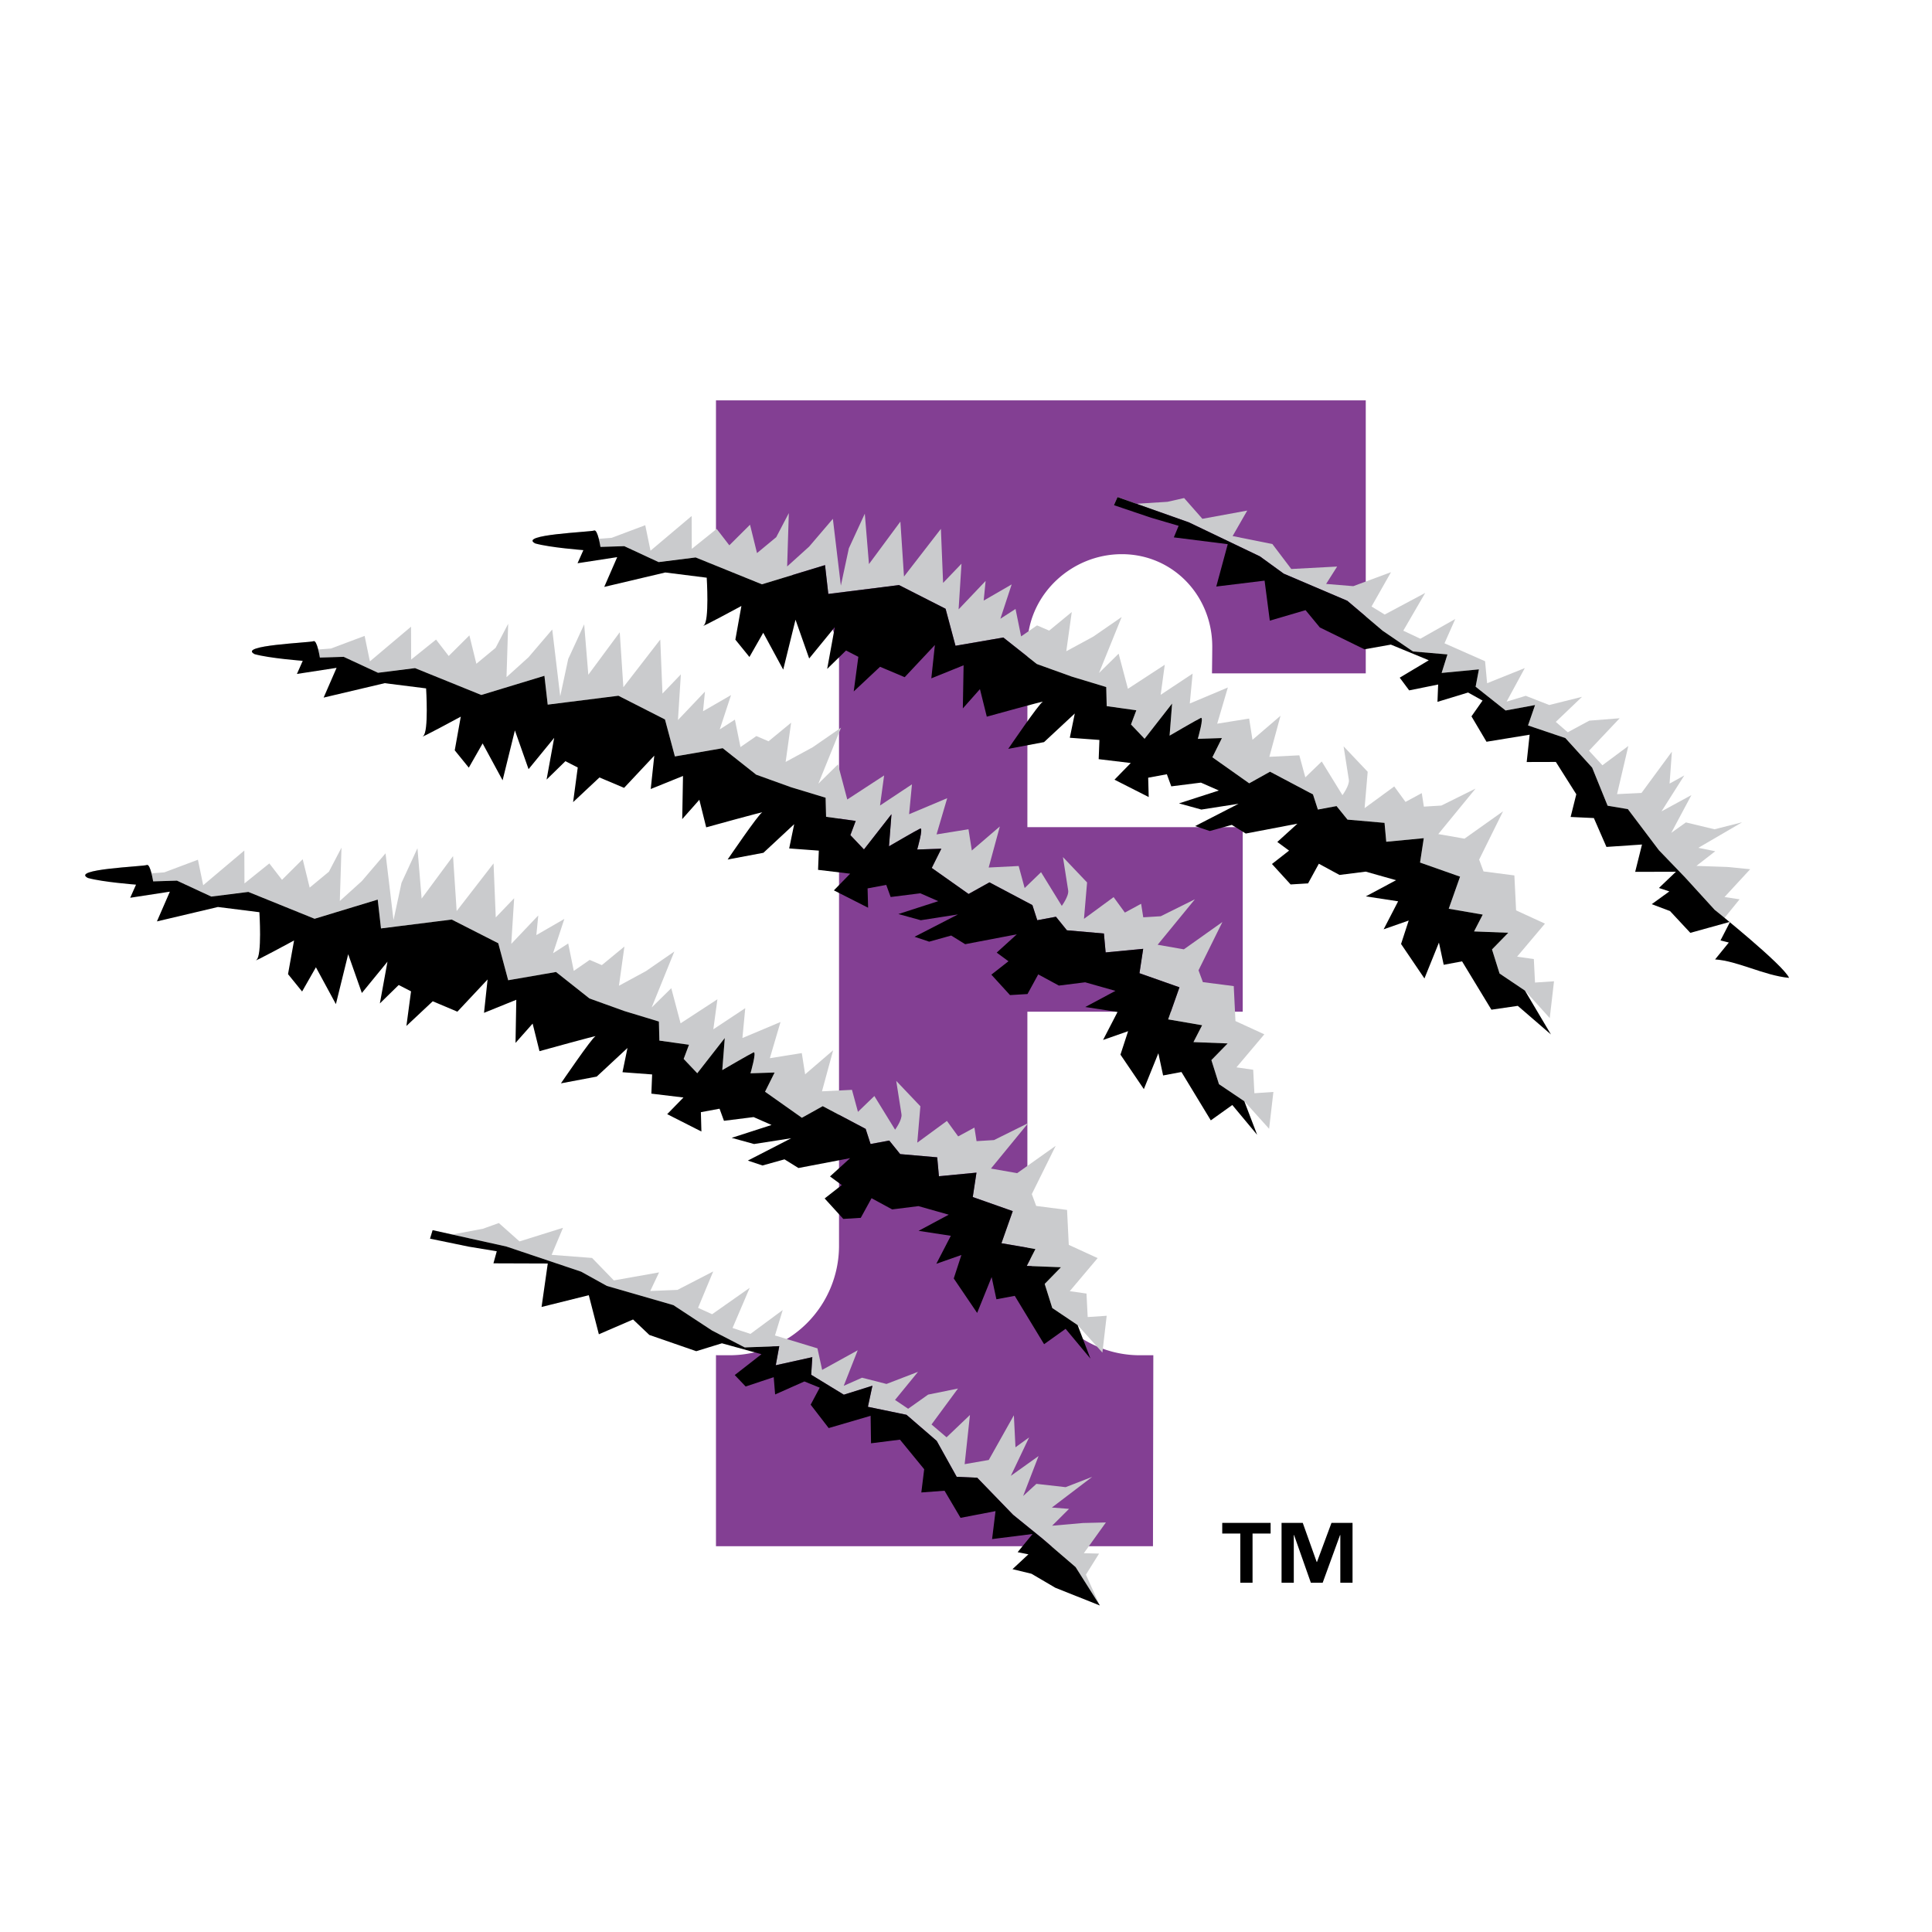
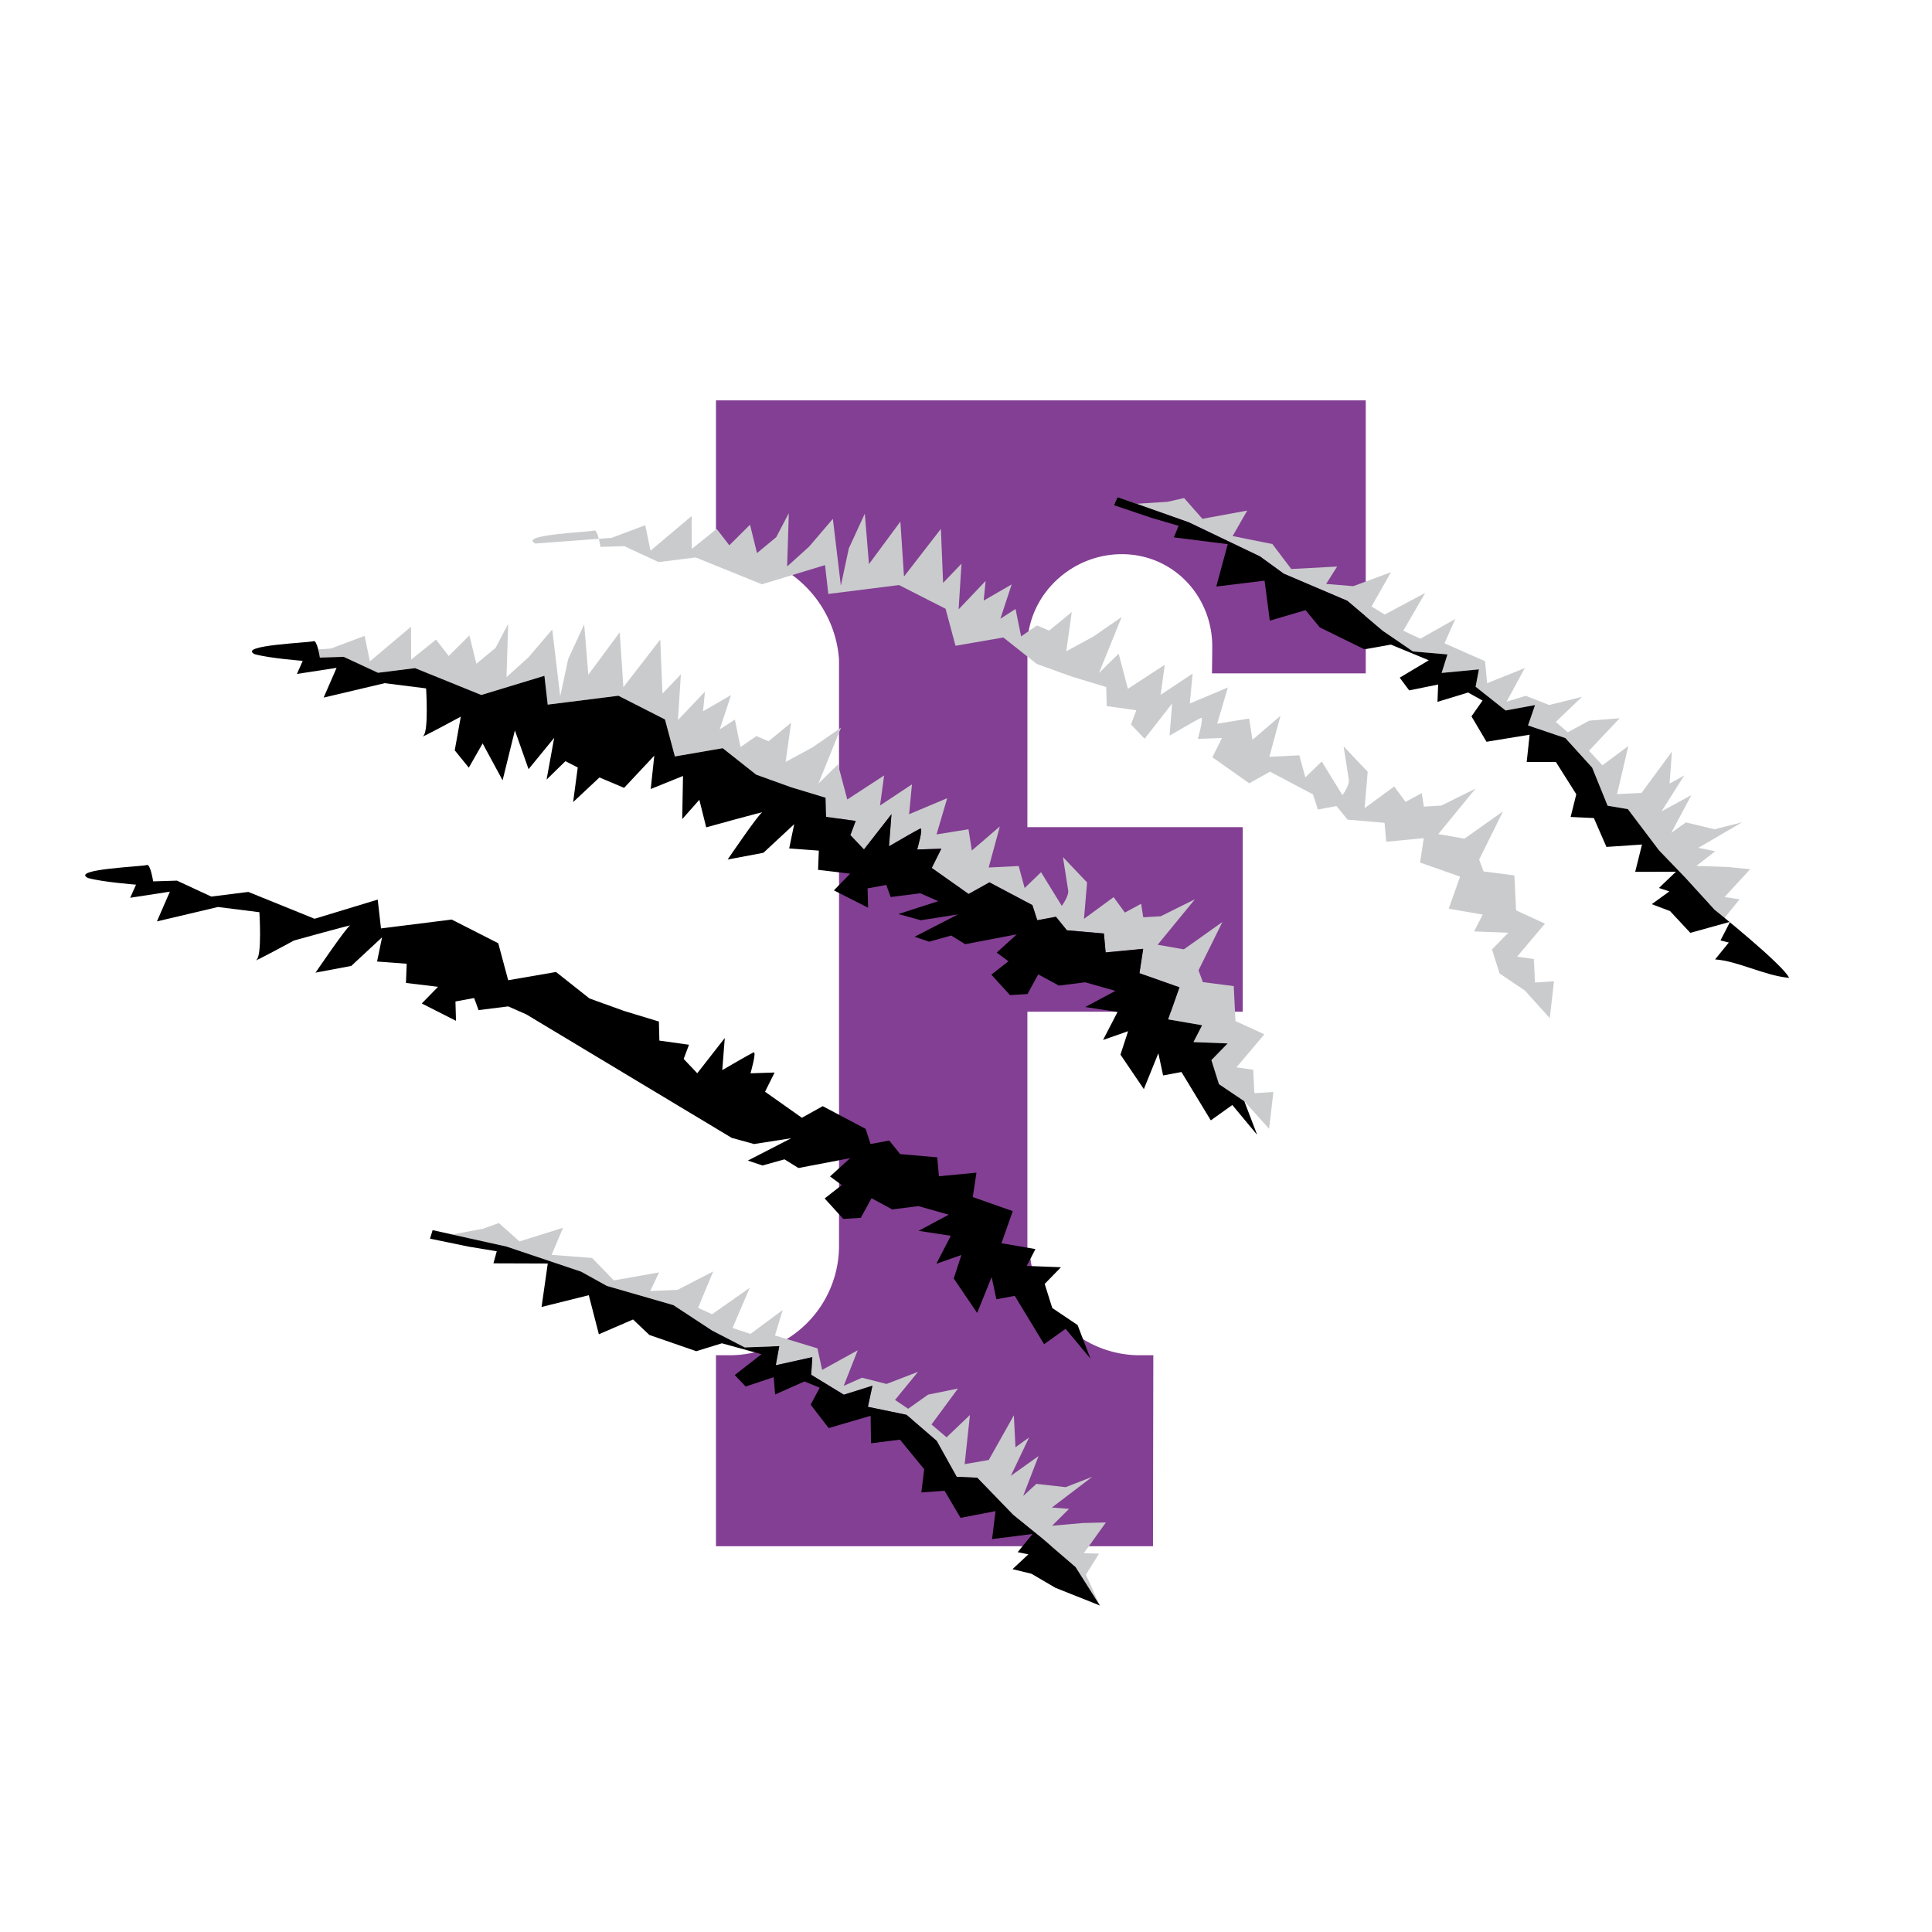
<svg xmlns="http://www.w3.org/2000/svg" width="2500" height="2500" viewBox="0 0 192.756 192.756">
  <g fill-rule="evenodd" clip-rule="evenodd">
    <path fill="#fff" d="M0 0h192.756v192.756H0V0z" />
    <path d="M105.717 125.574c1.701 4.238 4.713 6.426 8.01 6.426h4.559l-.047 25.477h-50.02v-23.77l1.919-.922.956-.465.304-.152c.513-.264.54.75.54.75l.001-.918h.801a7.71 7.71 0 0 0 7.755-7.684V65.92c-.339-4.138-3.78-7.425-7.807-7.425l-4.469.026V36.73h71.255v33.666h-21.816s.076-5.187.076-5.88c0-3.41-2.58-6.012-5.812-6.012-3.311 0-6.061 2.626-6.205 5.731v15.077h21.482v24.841h-21.482v21.421z" fill="#fff" />
    <path d="M83.708 65.8c-.4-5.771-5.184-10.518-11.029-10.518-.328 0-1.246.007-1.246.007V39.944h64.829v27.238H120.92s.027-1.963.027-2.667c0-5.095-3.93-9.225-9.025-9.225-4.969 0-9.221 3.93-9.416 8.852l-.004 18.383h21.484v18.413h-21.484v23.787l.229.186c.438 5.691 5.193 10.303 10.996 10.303h1.34l-.035 19.051h-43.6v-19.061c0 .01.886.01 1.307.01a10.928 10.928 0 0 0 10.97-10.871V65.8h-.001z" fill="#833f93" />
    <path d="M33.026 64.703l3.352-1.26.526 2.544 4.104-3.462.014 3.282 2.483-1.995 1.263 1.637 2.063-2.055.697 2.831 1.918-1.588 1.256-2.402-.167 5.325 2.2-1.989 2.362-2.766.797 6.663.797-3.72 1.593-3.455.414 5.027 3.135-4.239.36 5.483 3.682-4.756.22 5.389 1.835-1.914-.289 4.555 2.695-2.837-.193 1.961 2.794-1.614-1.127 3.425 1.512-.976.556 2.737 1.586-1.097 1.213.521 2.254-1.854-.547 3.914 2.693-1.46 2.833-1.956-2.262 5.588 1.958-1.929.928 3.504 3.676-2.398-.408 2.998 3.186-2.112-.285 2.982 3.802-1.6-1.065 3.614 3.187-.513.333 2.12 2.795-2.4-1.113 4.097 2.992-.151.596 2.198 1.637-1.581 2.068 3.361s.725-.989.639-1.539c-.088-.55-.523-3.331-.523-3.331l2.408 2.533-.309 3.63 2.957-2.167 1.123 1.542 1.621-.877.213 1.349 1.742-.106 3.41-1.691-3.717 4.536 2.617.457 3.844-2.727-2.383 4.818.436 1.18 3.08.398.17 3.486 2.881 1.324-2.781 3.295 1.67.24.119 2.342 1.896-.127-.428 3.674-2.475-2.748-2.529-1.703-.756-2.402 1.623-1.662-3.414-.133.867-1.682-3.391-.584 1.129-3.201-3.99-1.406.371-2.433-3.746.358-.172-1.886-3.693-.322-1.092-1.351-1.863.347-.488-1.51-4.285-2.268-2.08 1.159-3.676-2.598.955-1.916-2.408.078s.652-2.243.3-2.087c-.353.157-3.114 1.767-3.114 1.767l.249-3.203-2.745 3.516-1.356-1.43.531-1.414-2.955-.414-.048-1.902-3.465-1.053-3.463-1.249-3.338-2.64-4.771.823-.989-3.691-4.645-2.365-7.055.886-.328-2.877-6.297 1.914-6.611-2.679-3.696.464-3.423-1.59-2.376.073s-.282-1.789-.634-1.632c-.353.156-7.666.401-5.859 1.297l7.607-.567z" fill="#cacbcd" />
    <path d="M25.418 65.269c1.447.408 4.786.663 4.786.663l-.58 1.308 3.957-.609-1.292 2.968 6.089-1.438 4.134.52s.274 4.343-.29 4.75c-.563.407 3.75-1.931 3.75-1.931l-.602 3.36 1.403 1.731 1.379-2.418 1.993 3.678 1.227-4.98 1.363 3.869 2.556-3.126-.759 4.165 1.88-1.836 1.23.631-.462 3.454 2.628-2.462 2.458 1.039 3.013-3.214-.356 3.329 3.22-1.302-.077 4.304 1.708-1.927.684 2.749s5.931-1.642 5.579-1.486c-.353.157-3.44 4.697-3.44 4.697l3.57-.672 3.07-2.855-.5 2.42 2.957.219-.075 1.917 3.202.384-1.623 1.663 3.414 1.733-.053-1.93 1.863-.347.441 1.208 2.958-.372 1.79.786-3.978 1.284 2.234.618 3.711-.578-4.332 2.227 1.459.49 2.198-.613 1.392.864 5.155-.984-2.008 1.824 1.174.863-1.707 1.337 1.861 2.039 1.744-.105 1.072-1.961 2.061 1.117 2.619-.328 3.025.855-3.014 1.611 3.221.494-1.445 2.793 2.5-.875-.764 2.34 2.334 3.439 1.447-3.578.475 2.215 1.83-.342 2.928 4.824 2.146-1.533 2.477 2.973-1.279-3.348-2.529-1.703-.756-2.402 1.623-1.662-3.414-.133.867-1.682-3.391-.584 1.129-3.201-3.99-1.406.371-2.433-3.746.358-.172-1.886-3.693-.322-1.092-1.351-1.863.347-.488-1.51-4.285-2.268-2.08 1.159-3.676-2.598.955-1.916-2.408.078s.652-2.243.3-2.087c-.353.157-3.114 1.767-3.114 1.767l.249-3.203-2.745 3.516-1.356-1.43.531-1.414-2.955-.414-.048-1.902-3.465-1.053-3.463-1.249-3.338-2.64-4.771.823-.989-3.691-4.645-2.365-7.055.886-.328-2.877-6.297 1.914-6.611-2.679-3.696.464-3.423-1.59-2.376.073s-.282-1.789-.634-1.632c-.355.154-7.668.4-5.862 1.296z" />
-     <path d="M16.394 87.036l3.353-1.261.526 2.544 4.104-3.462.014 3.282 2.482-1.995 1.263 1.637 2.064-2.055.697 2.831 1.919-1.587 1.255-2.402-.167 5.325 2.2-1.989 2.361-2.766.797 6.663.797-3.72 1.592-3.455.415 5.028 3.135-4.239.36 5.483 3.682-4.756.22 5.389 1.835-1.915-.288 4.555 2.695-2.837-.194 1.961 2.794-1.614-1.127 3.425 1.512-.976.557 2.736 1.586-1.097 1.213.521 2.253-1.854-.547 3.913 2.693-1.459 2.834-1.957-2.263 5.587 1.958-1.928.928 3.504 3.676-2.398-.408 2.998 3.186-2.113-.284 2.982 3.801-1.6-1.064 3.613 3.187-.512.333 2.119 2.795-2.4-1.114 4.098 2.992-.15.597 2.197 1.637-1.58 2.069 3.361s.724-.99.637-1.541l-.524-3.33 2.409 2.533-.309 3.631 2.958-2.168 1.123 1.543 1.62-.877.213 1.35 1.742-.107 3.41-1.691-3.717 4.535 2.617.457 3.844-2.727-2.383 4.818.438 1.18 3.078.398.172 3.486 2.879 1.322-2.781 3.297 1.67.24.119 2.342 1.896-.127-.428 3.674-2.475-2.748-2.529-1.703-.756-2.402 1.623-1.664-3.412-.133.865-1.68-3.391-.584 1.129-3.201-3.99-1.406.371-2.434-3.746.359-.172-1.887-3.694-.322-1.092-1.352-1.863.346-.489-1.51-4.284-2.268-2.079 1.158-3.676-2.598.956-1.916-2.408.078s.652-2.242.3-2.086-3.115 1.766-3.115 1.766l.25-3.201-2.746 3.516-1.356-1.43.532-1.414-2.955-.414-.048-1.902-3.465-1.053-3.464-1.25-3.337-2.641-4.771.824-.99-3.691-4.645-2.365-7.055.886-.327-2.877-6.298 1.913-6.61-2.678-3.697.464-3.424-1.59-2.375.074s-.282-1.79-.634-1.633c-.353.156-7.667.4-5.861 1.296l7.609-.56z" fill="#cacbcd" />
-     <path d="M8.785 87.6c1.447.408 4.787.662 4.787.662l-.582 1.308 3.958-.609-1.292 2.968 6.088-1.438 4.136.52s.274 4.343-.291 4.75c-.563.408 3.75-1.93 3.75-1.93l-.603 3.359 1.404 1.732 1.378-2.418 1.994 3.678 1.227-4.98 1.363 3.869 2.556-3.126-.759 4.166 1.879-1.838 1.23.633-.461 3.453 2.627-2.463 2.458 1.039 3.014-3.213-.356 3.328 3.22-1.303-.077 4.305 1.707-1.928.684 2.75s5.931-1.643 5.579-1.486-3.439 4.697-3.439 4.697l3.57-.674 3.069-2.854-.498 2.418 2.957.221-.076 1.916 3.202.385-1.623 1.662 3.414 1.732-.053-1.93 1.863-.346.441 1.207 2.957-.371 1.79.787L73 113.523l2.233.617 3.711-.578-4.332 2.229 1.459.49 2.198-.613 1.393.865 5.155-.984-2.007 1.824 1.173.861-1.707 1.336 1.861 2.041 1.742-.107 1.075-1.959 2.06 1.117 2.62-.328 3.024.855-3.013 1.611 3.219.494-1.446 2.793 2.501-.877-.762 2.342 2.333 3.439 1.447-3.578.475 2.215 1.83-.342 2.928 4.824 2.146-1.533 2.479 2.973-1.281-3.348-2.529-1.703-.756-2.402 1.623-1.664-3.412-.133.865-1.68-3.391-.584 1.129-3.201-3.99-1.406.371-2.434-3.746.359-.172-1.887-3.694-.322-1.092-1.352-1.863.346-.489-1.51-4.284-2.268-2.079 1.158-3.676-2.598.956-1.916-2.408.078s.652-2.242.3-2.086-3.115 1.766-3.115 1.766l.25-3.201-2.746 3.516-1.356-1.43.532-1.414-2.955-.414-.048-1.902-3.465-1.053-3.464-1.25-3.337-2.641-4.771.824-.99-3.691-4.645-2.365-7.055.886-.327-2.877-6.298 1.913-6.61-2.678-3.697.464-3.424-1.59-2.375.074s-.282-1.79-.634-1.633c-.355.158-7.669.403-5.862 1.299z" />
+     <path d="M8.785 87.6c1.447.408 4.787.662 4.787.662l-.582 1.308 3.958-.609-1.292 2.968 6.088-1.438 4.136.52s.274 4.343-.291 4.75c-.563.408 3.75-1.93 3.75-1.93s5.931-1.643 5.579-1.486-3.439 4.697-3.439 4.697l3.57-.674 3.069-2.854-.498 2.418 2.957.221-.076 1.916 3.202.385-1.623 1.662 3.414 1.732-.053-1.93 1.863-.346.441 1.207 2.957-.371 1.79.787L73 113.523l2.233.617 3.711-.578-4.332 2.229 1.459.49 2.198-.613 1.393.865 5.155-.984-2.007 1.824 1.173.861-1.707 1.336 1.861 2.041 1.742-.107 1.075-1.959 2.06 1.117 2.62-.328 3.024.855-3.013 1.611 3.219.494-1.446 2.793 2.501-.877-.762 2.342 2.333 3.439 1.447-3.578.475 2.215 1.83-.342 2.928 4.824 2.146-1.533 2.479 2.973-1.281-3.348-2.529-1.703-.756-2.402 1.623-1.664-3.412-.133.865-1.68-3.391-.584 1.129-3.201-3.99-1.406.371-2.434-3.746.359-.172-1.887-3.694-.322-1.092-1.352-1.863.346-.489-1.51-4.284-2.268-2.079 1.158-3.676-2.598.956-1.916-2.408.078s.652-2.242.3-2.086-3.115 1.766-3.115 1.766l.25-3.201-2.746 3.516-1.356-1.43.532-1.414-2.955-.414-.048-1.902-3.465-1.053-3.464-1.25-3.337-2.641-4.771.824-.99-3.691-4.645-2.365-7.055.886-.327-2.877-6.298 1.913-6.61-2.678-3.697.464-3.424-1.59-2.375.074s-.282-1.79-.634-1.633c-.355.158-7.669.403-5.862 1.299z" />
    <path fill="#cacbcd" d="M48.167 122.598l1.603-.575 2.062 1.834 4.341-1.359-1.137 2.699 4.034.309 2.174 2.24 4.512-.799-.88 1.856 2.715-.11 3.567-1.841-1.511 3.632 1.402.637 3.75-2.635-1.712 4.008 1.785.59 3.22-2.381-.772 2.537 4.237 1.285.469 2.151 3.548-1.957-1.395 3.547 1.825-.811 2.441.623 3.145-1.209-2.293 2.803 1.31.881 1.991-1.412 2.98-.606-2.641 3.586 1.502 1.279 2.334-2.226-.529 4.906 2.406-.418 2.504-4.457.16 3.191 1.36-.984-1.822 3.832 2.765-1.973-1.537 3.985 1.322-1.211 2.916.33 2.653-1.029-4.026 3.062 1.713.133-1.687 1.68 3.08-.27 2.285-.055-2.201 3.067 1.519.041-1.312 2.098 1.398 3.105-2.429-3.861-3.309-2.84-2.93-2.379-3.574-3.693-2.048-.092-1.996-3.586-3.012-2.6-3.851-.797.45-2.103-2.852.894-3.258-1.988.114-1.758-3.648.807.351-1.904-3.445.127-3.259-1.684-3.864-2.537-6.63-1.914-2.566-1.422-7.455-2.508-7.366-1.633-.258.846 5.262-.984z" />
    <path d="M42.905 123.582l3.851.795 2.806.463-.332 1.203 5.421.018-.619 4.335 4.712-1.173 1.004 3.898 3.412-1.475 1.625 1.542 4.68 1.621 2.561-.788 3.945 1.09-2.666 2.078 1.091 1.143 2.798-.934.141 1.727 2.92-1.297 1.529.621-.904 1.697 1.798 2.333 4.184-1.223.041 2.742 2.888-.363 2.416 2.951-.286 2.318 2.316-.174 1.597 2.706 3.49-.67-.342 2.789 4.036-.508-1.487 1.814 1.074.215-1.589 1.479 1.894.459 2.385 1.4 4.441 1.768-2.425-3.836-3.309-2.84-2.93-2.379-3.574-3.693-2.048-.092-1.996-3.586-3.012-2.6-3.851-.797.45-2.103-2.852.894-3.258-1.988.114-1.758-3.648.807.351-1.904-3.445.127-3.259-1.684-3.864-2.537-6.63-1.914-2.566-1.422-7.455-2.508-7.366-1.633-.258.846z" />
    <path fill="#cacbcd" d="M116.479 50.065l1.66-.375 1.822 2.071 4.475-.82-1.457 2.542 3.966.797 1.885 2.489 4.576-.244-1.099 1.734 2.709.223 3.763-1.394-1.941 3.422 1.312.804 4.043-2.159-2.187 3.769 1.701.803 3.486-1.97-1.076 2.425 4.049 1.791.203 2.192 3.76-1.51-1.817 3.349 1.911-.582 2.345.917 3.27-.816-2.617 2.501 1.193 1.035 2.148-1.159 3.032-.239-3.059 3.237 1.336 1.454 2.588-1.925-1.125 4.804 2.441-.122 3.03-4.117-.231 3.187 1.467-.812-2.273 3.583 2.984-1.624-2.012 3.769 1.461-1.042 2.854.685 2.757-.7-4.369 2.549 1.686.342-1.881 1.462 3.092.107 2.275.224-2.56 2.775 1.504.227-1.561 1.922-.93-.877-2.939-3.222-2.617-2.718-3.098-4.101-2.021-.34-1.543-3.803-2.674-2.948-3.725-1.26.703-2.034-2.941.541-2.99-2.371.328-1.731-3.719.356.58-1.846-3.435-.294-3.028-2.068-3.527-2.99-6.348-2.708-2.373-1.723-7.094-3.398-7.113-2.519-.359.809 5.344-.336z" />
    <path d="M111.135 50.401l3.727 1.259 2.729.8-.477 1.154 5.379.678-1.145 4.227 4.82-.589.521 3.993 3.566-1.048 1.426 1.727 4.447 2.179 2.639-.468 3.783 1.562-2.9 1.737.943 1.267 2.891-.584-.068 1.729 3.055-.931 1.443.804-1.105 1.574 1.5 2.534 4.303-.704-.293 2.726 2.91-.008 2.039 3.225-.566 2.265 2.318.109 1.256 2.88 3.547-.24-.68 2.727 4.066-.011-1.697 1.62 1.041.343-1.758 1.273 1.824.687 2.025 2.174 3.967-1.1-.957 1.858.83.208-1.369 1.685c2.268.152 4.875 1.603 7.383 1.841-.559-1.289-7.43-6.793-7.43-6.793l-2.939-3.222-2.617-2.719-3.098-4.101-2.021-.34-1.543-3.802-2.674-2.949-3.725-1.259.703-2.035-2.941.542-2.99-2.371.328-1.731-3.719.356.58-1.847-3.436-.294-3.027-2.067-3.527-2.99-6.348-2.708-2.373-1.723-7.094-3.398-7.113-2.519-.359.808z" />
    <path d="M61.024 53.66l3.352-1.26.526 2.544 4.104-3.462.014 3.282 2.483-1.995 1.263 1.637 2.064-2.055.697 2.831 1.918-1.587 1.256-2.402-.167 5.325 2.201-1.989 2.361-2.765.797 6.663.797-3.721 1.592-3.455.415 5.028 3.135-4.239.36 5.483 3.682-4.757.22 5.39 1.835-1.914-.288 4.555 2.695-2.837-.193 1.962 2.793-1.614-1.127 3.425 1.512-.976.557 2.736 1.586-1.097 1.213.521 2.254-1.854-.547 3.913 2.693-1.46 2.834-1.957-2.264 5.588 1.959-1.93.928 3.504 3.676-2.398-.408 2.998 3.188-2.113-.285 2.983 3.801-1.6-1.064 3.613 3.186-.512.334 2.12 2.797-2.4-1.115 4.097 2.992-.151.598 2.199 1.637-1.582 2.068 3.361s.725-.989.637-1.539l-.523-3.331L136.455 77l-.309 3.63 2.959-2.167 1.123 1.543 1.621-.877.211 1.349 1.742-.107 3.412-1.691-3.717 4.536 2.617.457 3.844-2.728-2.385 4.818.438 1.18 3.078.399.172 3.487 2.879 1.322-2.781 3.296 1.672.239.117 2.342 1.896-.125-.426 3.674-2.475-2.748-2.531-1.703-.754-2.403 1.623-1.663-3.414-.133.867-1.679-3.393-.585 1.131-3.201-3.992-1.407.371-2.432-3.744.358-.172-1.887-3.695-.322-1.092-1.351-1.863.346-.488-1.509-4.285-2.268-2.078 1.159-3.676-2.598.955-1.917-2.408.079s.652-2.244.301-2.087c-.354.156-3.115 1.767-3.115 1.767l.25-3.203-2.746 3.517-1.355-1.43.531-1.414-2.955-.415-.047-1.902-3.467-1.053-3.463-1.249-3.338-2.641-4.771.824-.99-3.692-4.645-2.364-7.055.886-.327-2.877-6.297 1.913-6.611-2.679-3.696.464-3.424-1.59-2.376.074s-.282-1.789-.634-1.633c-.352.157-7.666.401-5.859 1.296l7.608-.565z" fill="#cacbcd" />
-     <path d="M53.416 54.224c1.446.409 4.786.663 4.786.663l-.581 1.308 3.957-.609-1.292 2.969 6.089-1.438 4.135.52s.273 4.343-.29 4.751c-.564.408 3.75-1.93 3.75-1.93l-.603 3.359 1.404 1.731 1.378-2.417 1.993 3.677 1.227-4.979 1.363 3.869 2.556-3.127-.76 4.165 1.88-1.836 1.229.632-.462 3.454 2.628-2.462 2.458 1.039 3.013-3.213-.356 3.328 3.22-1.302-.076 4.303 1.707-1.926.684 2.749s5.932-1.642 5.58-1.485c-.354.156-3.441 4.697-3.441 4.697l3.572-.673 3.068-2.855-.498 2.42 2.955.219-.074 1.917 3.201.384-1.623 1.663 3.414 1.733-.053-1.93 1.863-.346.441 1.208 2.957-.372 1.789.786-3.977 1.285 2.234.617 3.709-.578-4.33 2.227 1.459.491 2.199-.613 1.393.865 5.154-.984-2.008 1.824 1.174.863-1.707 1.336 1.861 2.04 1.742-.106 1.074-1.96 2.061 1.118 2.619-.33 3.025.855-3.016 1.613 3.221.493-1.445 2.792 2.5-.875-.762 2.34 2.332 3.44 1.447-3.579.475 2.215 1.832-.343 2.928 4.823 2.633-.383 3.307 2.854-2.596-4.377-2.531-1.703-.754-2.403 1.623-1.663-3.414-.133.867-1.679-3.393-.585 1.131-3.201-3.992-1.407.371-2.432-3.744.358-.172-1.887-3.695-.322-1.092-1.351-1.863.346-.488-1.509-4.285-2.268-2.078 1.159-3.676-2.598.955-1.917-2.408.079s.652-2.244.301-2.087c-.354.156-3.115 1.767-3.115 1.767l.25-3.203-2.746 3.517-1.355-1.43.531-1.414-2.955-.415-.047-1.902-3.467-1.053-3.463-1.249-3.338-2.641-4.771.824-.99-3.692-4.645-2.364-7.055.886-.327-2.877-6.297 1.913-6.611-2.679-3.696.464-3.424-1.59-2.376.074s-.282-1.789-.634-1.633c-.351.153-7.665.398-5.858 1.293zM126.77 153.002h-1.803v4.91h-1.221v-4.91h-1.803v-1.064h4.826v1.064h.001zm8.173 4.91h-1.219v-4.754h-.029l-1.732 4.754h-1.178l-1.674-4.754h-.029v4.754h-1.221v-5.975h2.115l1.391 3.902h.029l1.447-3.902h2.1v5.975z" />
  </g>
</svg>